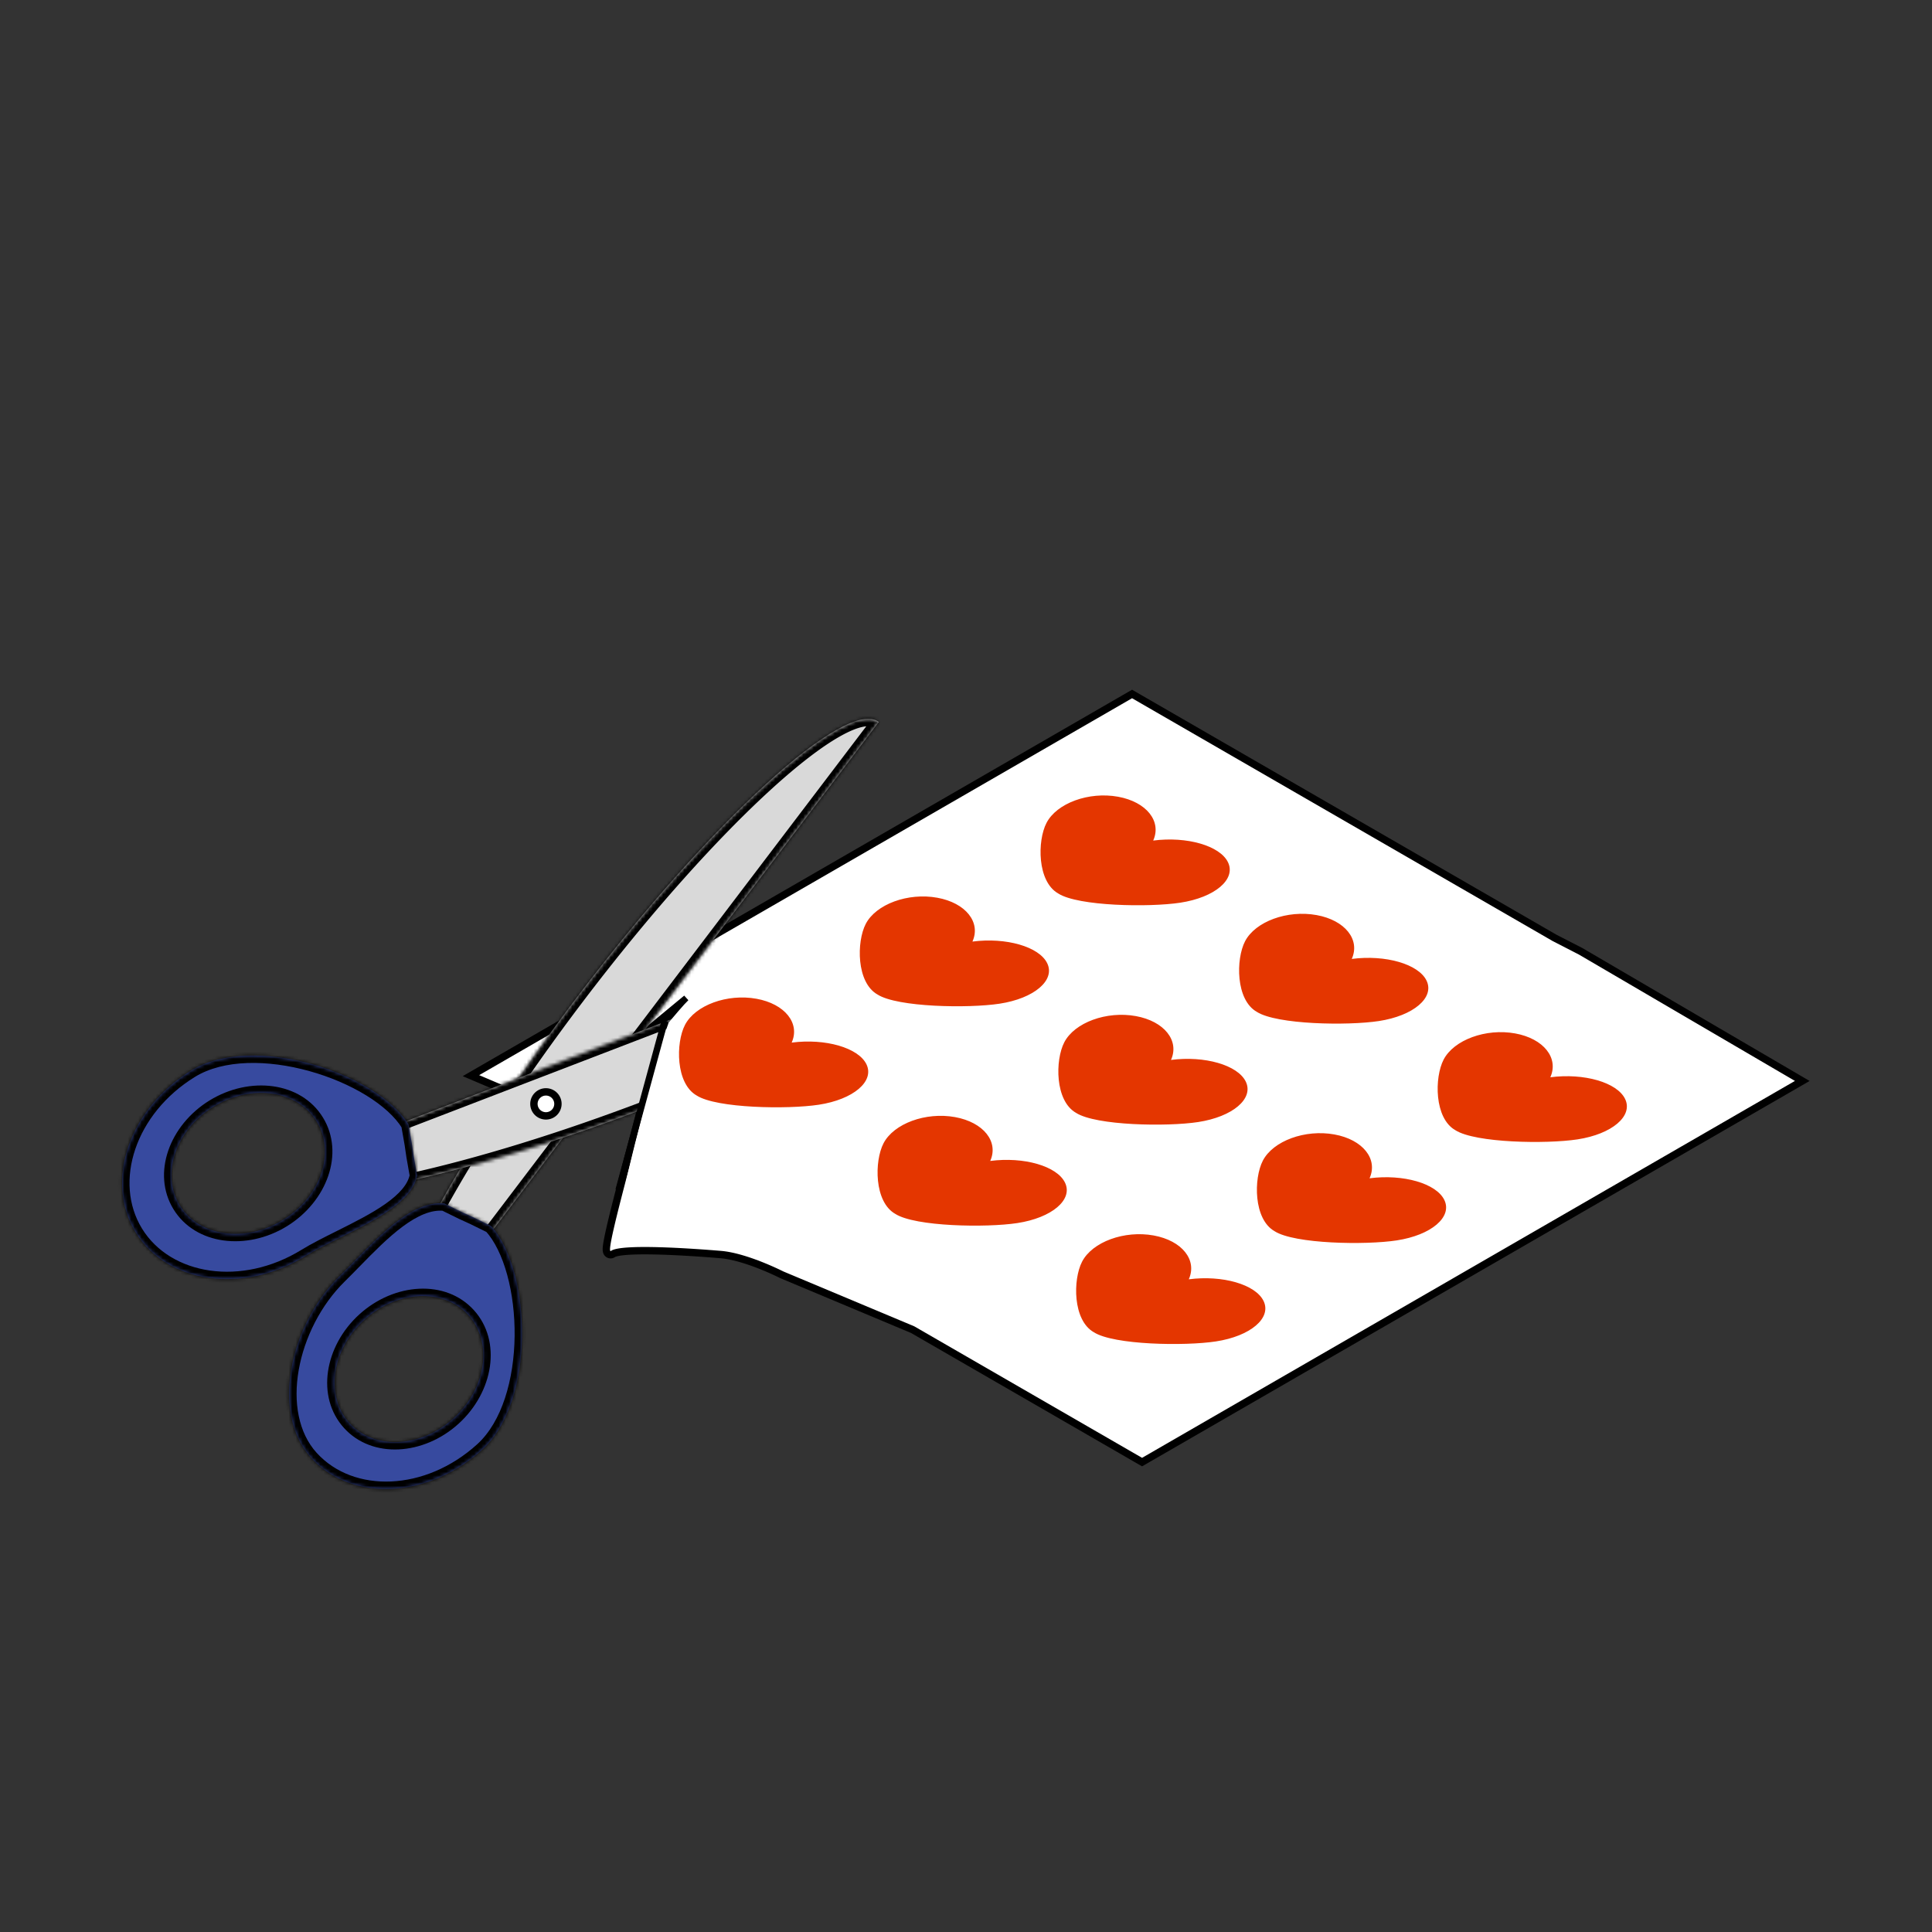
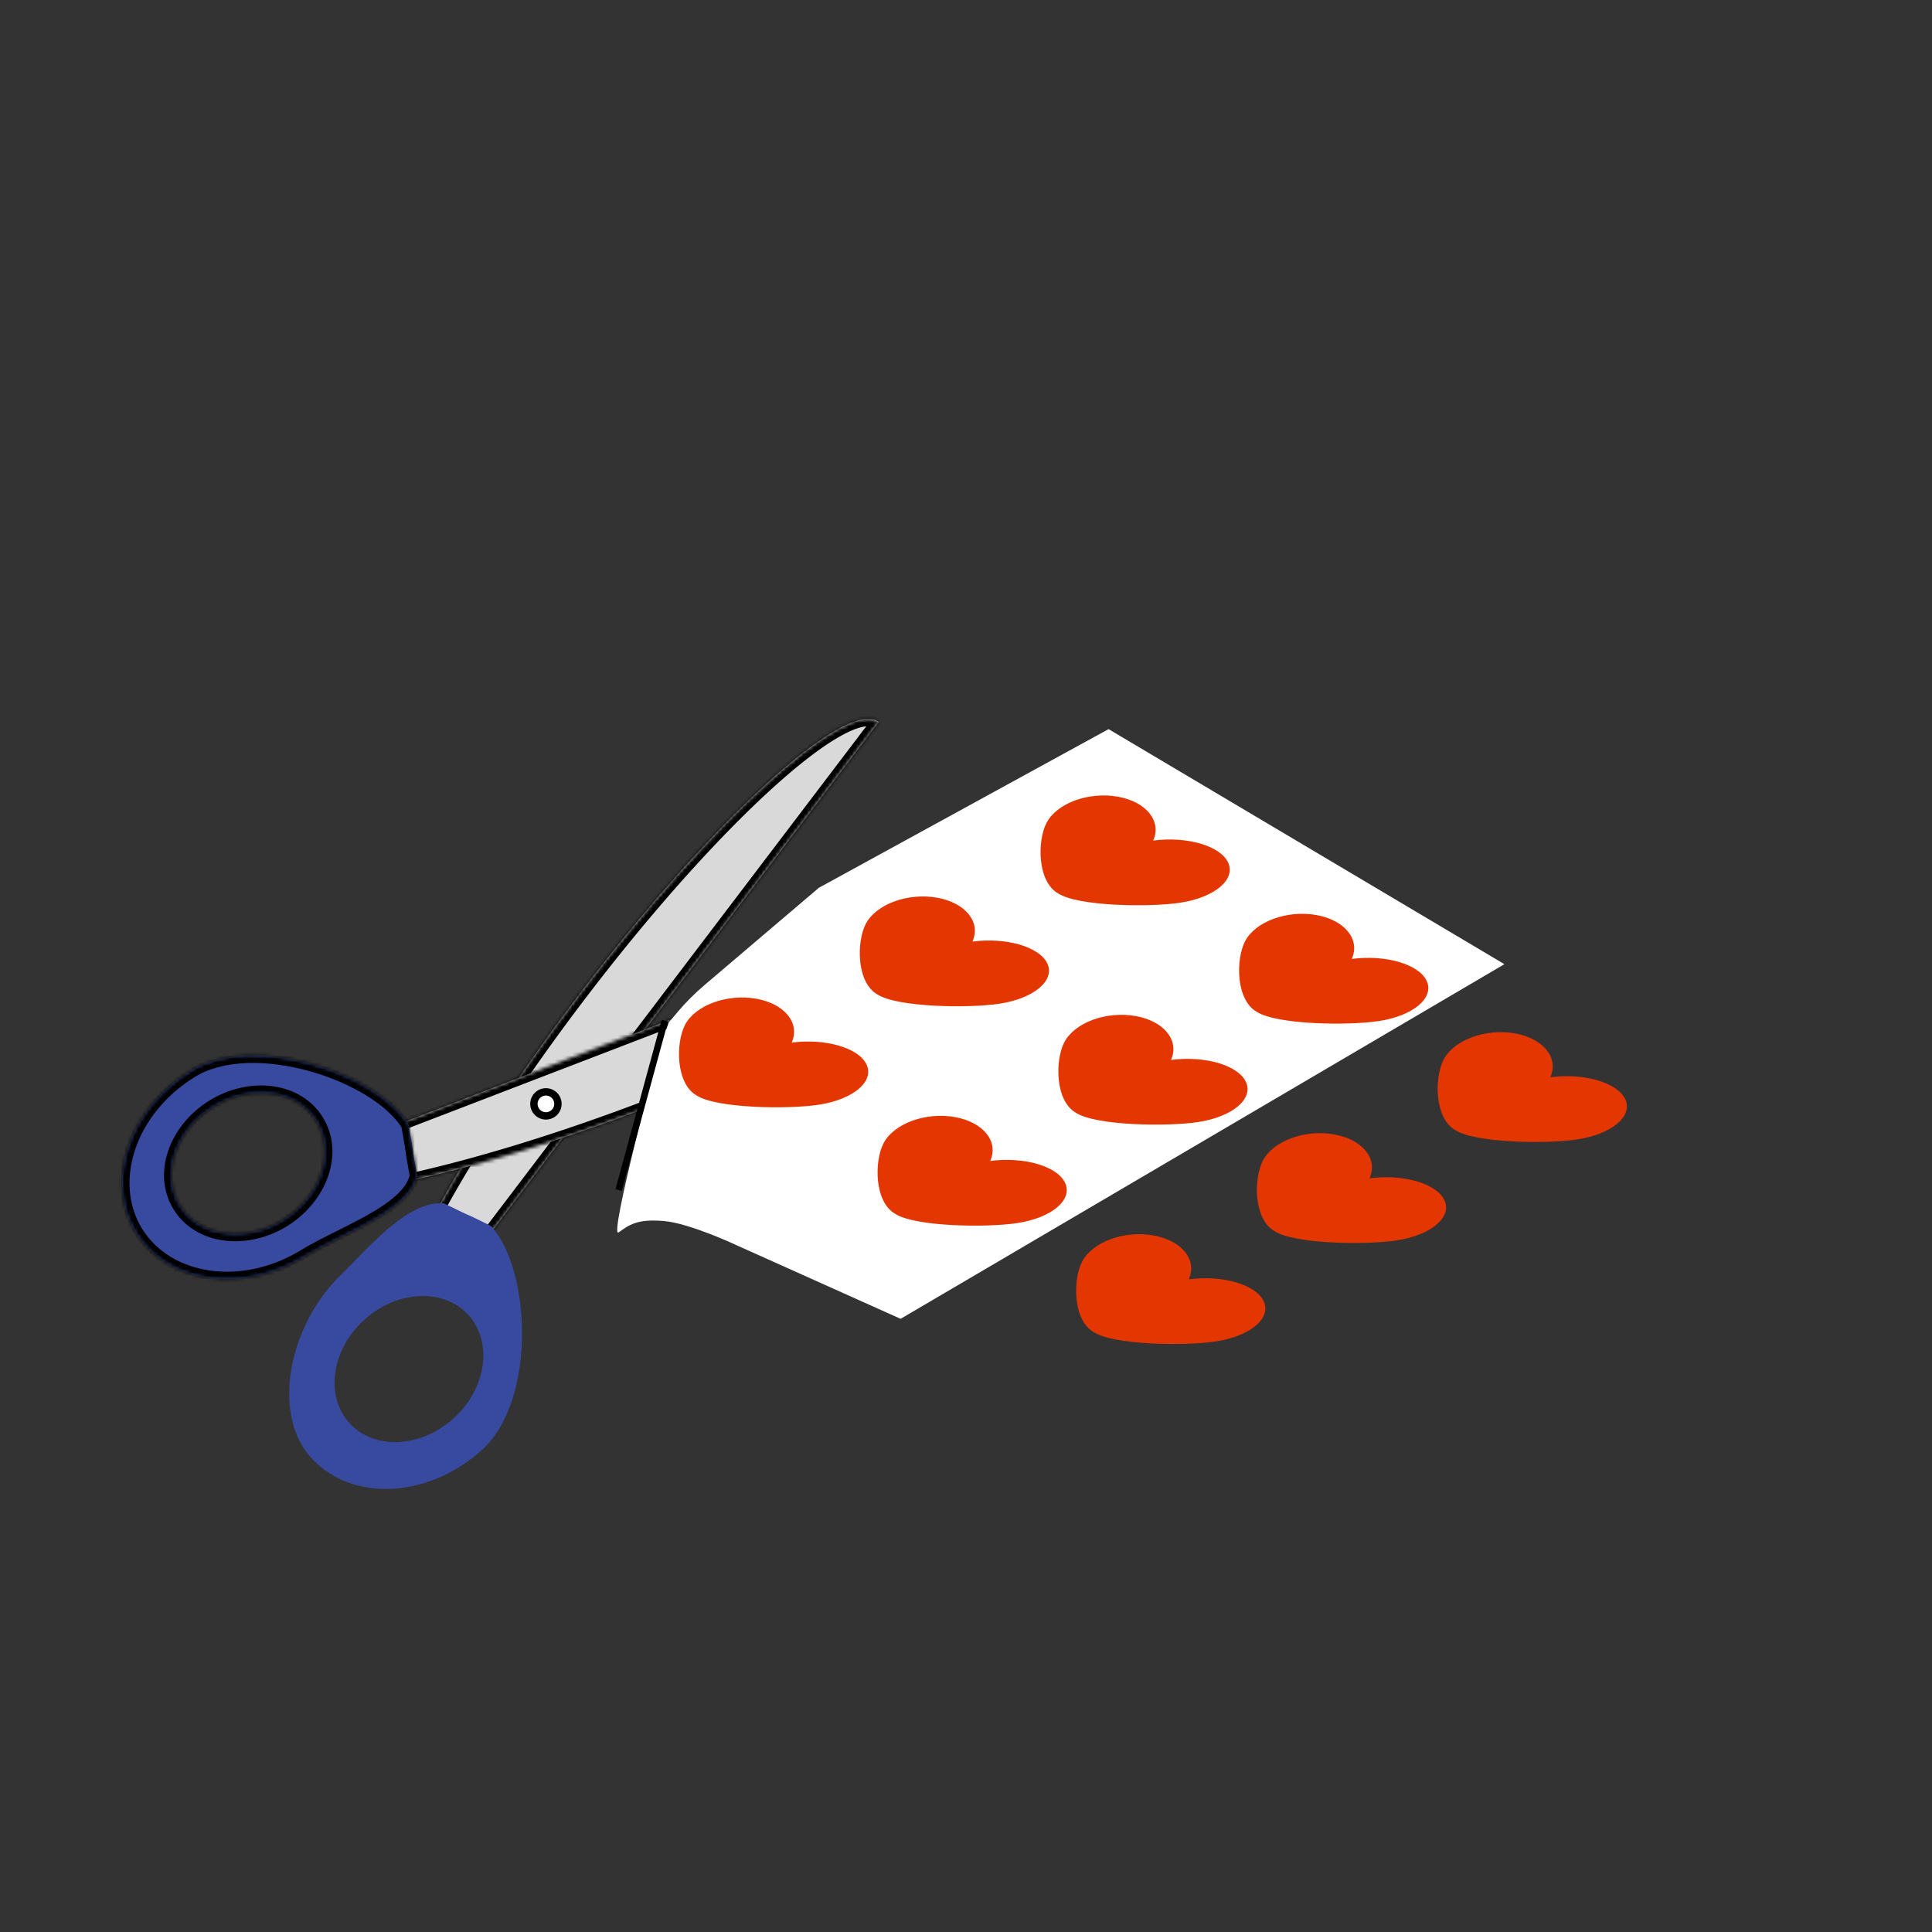
<svg xmlns="http://www.w3.org/2000/svg" aria-hidden="true" data-type="ugc" width="552" height="552" viewBox="0 0 552 552" data-bbox="0.05 0.05 551.9 551.9">
  <rect x="0" y="0" width="552" height="552" fill="#333333" stroke="none" />
  <path fill="none" d="M551.95.05v551.9H.05V.05z" stroke="#C3BBB6" stroke-opacity=".01" stroke-width=".1" />
-   <path d="m323.973 198.584-.527-.304-.526.304-186.538 107.689-1.828 1.055 1.942.826 20.552 8.743.59.251.493-.409 38.025-31.469c-1.685 1.684-3.297 3.351-4.605 4.873-.808.94-1.516 1.844-2.059 2.678-.532.818-.956 1.645-1.116 2.421-1.616 7.824-4.986 20.567-8.14 32.491-.533 2.013-1.059 4.003-1.569 5.941-1.764 6.698-3.341 12.787-4.33 17.1-.493 2.149-.848 3.892-1.004 5.056-.074.555-.119 1.085-.07 1.478.013.107.037.242.089.382.047.131.148.349.364.531.251.213.572.303.887.263.27-.034.469-.153.581-.233.173-.124.627-.304 1.483-.464.812-.152 1.855-.263 3.082-.337 2.452-.147 5.543-.14 8.801-.045 6.51.189 13.597.724 17.373 1.039 3.591.299 7.925 1.72 11.419 3.105a83 83 0 0 1 5.558 2.445l.332.164.084.042.02.011.005.002h.001l.035.018.036.015 37.344 15.653 65.021 37.537.527.304.526-.304L513.37 309.747l1.569-.906-1.564-.915-61.744-36.115-.025-.015-.025-.013-7.417-3.812z" fill="#fff" stroke="#000" stroke-width="2.106" />
  <mask id="a" fill="#fff">
    <path fill-rule="evenodd" clip-rule="evenodd" d="m251.084 206.285-.002-.001c-9.279-7.049-47.799 28.047-86.036 78.388-16.857 22.194-30.845 43.645-40.422 61.299 2.358 2.842 3.428 5.135 4.183 6.752 1.675 3.592 1.798 3.854 11.025-.59q.15.114.301.225z" />
  </mask>
  <path fill-rule="evenodd" clip-rule="evenodd" d="m251.084 206.285-.002-.001c-9.279-7.049-47.799 28.047-86.036 78.388-16.857 22.194-30.845 43.645-40.422 61.299 2.358 2.842 3.428 5.135 4.183 6.752 1.675 3.592 1.798 3.854 11.025-.59q.15.114.301.225z" fill="#D9D9D9" />
  <path d="m251.084 206.285 1.677 1.274 1.273-1.677-1.676-1.274zm-126.46 139.686-1.851-1.004-.68 1.252.91 1.097zm4.183 6.752-1.909.891zm11.025-.59 1.274-1.678-1.027-.779-1.161.559zm.301.225-1.255 1.692 1.672 1.241 1.26-1.659zm109.675-144.397h.001l2.549-3.353-.002-.002zm-83.084 77.985c19.065-25.101 38.169-46.356 53.618-60.432 7.737-7.05 14.48-12.226 19.788-15.197 2.662-1.49 4.852-2.361 6.553-2.684 1.71-.326 2.628-.05 3.125.328l2.548-3.355c-1.823-1.384-4.138-1.553-6.46-1.112-2.331.444-4.971 1.551-7.823 3.147-5.719 3.201-12.736 8.623-20.568 15.759-15.69 14.295-34.964 35.758-54.136 60.998zm-40.248 61.029c9.515-17.54 23.44-38.901 40.248-61.029l-3.355-2.548c-16.907 22.259-30.957 43.801-40.596 61.569zm4.239 4.858c-.778-1.668-1.938-4.155-4.47-7.207l-3.242 2.69c2.184 2.632 3.163 4.73 3.895 6.298zm8.203-1.598c-2.315 1.115-3.995 1.904-5.261 2.42-1.318.537-1.945.673-2.232.681-.096.003-.058-.013.035.029.094.042.123.088.083.042-.164-.193-.36-.571-.828-1.574l-3.817 1.781c.37.792.818 1.794 1.436 2.521.352.414.806.806 1.403 1.074a4.1 4.1 0 0 0 1.812.338c1.107-.033 2.346-.44 3.698-.991 1.405-.573 3.2-1.418 5.499-2.526zm2.47.432-.282-.212-2.548 3.355.32.24zm.422 2.965 110.951-146.073-3.355-2.548-110.951 146.074z" mask="url(#a)" />
  <mask id="b" fill="#fff">
    <path fill-rule="evenodd" clip-rule="evenodd" d="M88.912 416.508c-11.55-12.728-6.193-37.83 8.119-51.886a292 292 0 0 0 4.115-4.157c7.979-8.162 17.126-17.519 25.832-16.609 5.196 2.585 5.928 2.901 6.659 3.217.731.315 1.463.631 6.659 3.217 11.55 12.728 12.884 49.921-2.541 63.919s-37.293 15.027-48.843 2.299m10.937-9.927c-7.047-7.766-5.153-20.966 4.231-29.482s22.705-9.123 29.753-1.357 5.154 20.966-4.231 29.482-22.705 9.124-29.753 1.357" />
  </mask>
  <path fill-rule="evenodd" clip-rule="evenodd" d="M88.912 416.508c-11.55-12.728-6.193-37.83 8.119-51.886a292 292 0 0 0 4.115-4.157c7.979-8.162 17.126-17.519 25.832-16.609 5.196 2.585 5.928 2.901 6.659 3.217.731.315 1.463.631 6.659 3.217 11.55 12.728 12.884 49.921-2.541 63.919s-37.293 15.027-48.843 2.299m10.937-9.927c-7.047-7.766-5.153-20.966 4.231-29.482s22.705-9.123 29.753-1.357 5.154 20.966-4.231 29.482-22.705 9.124-29.753 1.357" fill="#374A9F" />
-   <path d="m97.03 364.622-1.475-1.503 1.476 1.503Zm4.116-4.157-1.506-1.472zm25.832-16.609.219-2.095.379.039.34.17zm6.659 3.217-.835 1.934zm6.659 3.217.938-1.886.355.177.267.293zm-41.79 15.834c-6.825 6.704-11.546 16.088-13.158 25.302-1.618 9.244-.063 17.951 5.124 23.666l-3.12 2.831c-6.364-7.013-7.904-17.221-6.154-27.223 1.757-10.034 6.87-20.229 14.357-27.581zm4.147-4.186c-1.409 1.44-2.799 2.863-4.147 4.186l-2.951-3.005c1.311-1.288 2.67-2.679 4.085-4.126zm24.106-15.988c-3.544-.37-7.459 1.341-11.714 4.5-4.213 3.127-8.375 7.378-12.392 11.488l-3.013-2.945c3.961-4.052 8.362-8.561 12.894-11.926 4.489-3.333 9.501-5.846 14.663-5.306zm6.043 3.057c-.789-.341-1.567-.68-6.762-3.266l1.876-3.771c5.197 2.586 5.882 2.878 6.555 3.169zm6.556 3.168c-5.197-2.586-5.882-2.878-6.556-3.168l1.669-3.868c.79.341 1.568.679 6.763 3.265zm-3.018 60.474c7.07-6.416 10.547-18.489 10.695-30.901.073-6.142-.674-12.225-2.125-17.512-1.459-5.316-3.589-9.682-6.174-12.531l3.12-2.831c3.19 3.516 5.558 8.572 7.116 14.247 1.565 5.703 2.353 12.181 2.275 18.678-.153 12.866-3.722 26.389-12.077 33.97zm-45.868 2.443c10.526 11.6 31.01 11.04 45.868-2.443l2.83 3.12c-15.992 14.513-39.243 16.011-51.818 2.154zm15.023-36.433c-8.812 7.997-10.113 19.865-4.086 26.507l-3.12 2.831c-8.068-8.891-5.58-23.422 4.376-32.457zm26.778-1.502c-6.027-6.641-17.965-6.495-26.778 1.502l-2.83-3.119c9.956-9.036 24.659-10.105 32.728-1.214zm-4.086 26.507c8.812-7.997 10.113-19.865 4.086-26.507l3.12-2.831c8.068 8.891 5.581 23.422-4.375 32.458zm-26.778 1.502c6.027 6.642 17.966 6.495 26.778-1.502l2.831 3.12c-9.957 9.035-24.66 10.104-32.728 1.213z" mask="url(#b)" />
  <mask id="c" fill="#fff">
    <path fill-rule="evenodd" clip-rule="evenodd" d="M285.914 255.074c4.178 10.878-40.274 38.072-99.286 60.739-26.016 9.994-50.518 17.439-70.144 21.708-2.071-3.057-3.974-4.724-5.316-5.9-2.982-2.612-3.2-2.803 3.644-10.423l-.133-.35z" />
  </mask>
  <path fill-rule="evenodd" clip-rule="evenodd" d="M285.914 255.074c4.178 10.878-40.274 38.072-99.286 60.739-26.016 9.994-50.518 17.439-70.144 21.708-2.071-3.057-3.974-4.724-5.316-5.9-2.982-2.612-3.2-2.803 3.644-10.423l-.133-.35z" fill="#D9D9D9" />
  <path d="m285.914 255.074-.755-1.967 1.966-.755.755 1.966zm-169.43 82.447.448 2.058-1.393.303-.799-1.179zm-5.316-5.9-1.388 1.584zm3.644-10.423 1.966-.755.462 1.203-.861.959zm-.133-.35-1.974.734-.725-1.953 1.944-.747zm71.194-7.001c29.424-11.302 55.167-23.715 72.995-34.621 8.929-5.463 15.781-10.493 20.116-14.761 2.173-2.14 3.621-4 4.407-5.543.789-1.552.781-2.51.557-3.093l3.932-1.511c.821 2.137.337 4.408-.735 6.514-1.076 2.115-2.877 4.341-5.206 6.634-4.669 4.599-11.834 9.824-20.873 15.353-18.106 11.077-44.095 23.595-73.682 34.96zm-69.837 21.616c19.499-4.242 43.898-11.652 69.837-21.616l1.511 3.932c-26.093 10.023-50.7 17.503-70.452 21.8zm-3.481-5.427c1.384 1.213 3.449 3.021 5.673 6.304l-3.488 2.363c-1.918-2.832-3.659-4.358-4.96-5.498zm3.824-7.431c-1.717 1.912-2.943 3.306-3.792 4.377-.884 1.116-1.189 1.68-1.277 1.953-.03.091-.004.06-.018-.042s-.051-.142-.017-.091c.139.212.448.505 1.28 1.234l-2.775 3.169c-.658-.576-1.495-1.286-2.021-2.083a4 4 0 0 1-.639-1.646 4.1 4.1 0 0 1 .181-1.835c.34-1.054 1.077-2.13 1.984-3.275.942-1.189 2.254-2.677 3.959-4.575zm.275-2.49q.06.163.124.328l-3.933 1.51-.14-.371zm-2.73-1.233 171.235-65.775 1.51 3.933-171.234 65.774z" mask="url(#c)" />
  <mask id="d" fill="#fff">
    <path fill-rule="evenodd" clip-rule="evenodd" d="M38.784 352.134c8.999 14.644 30.68 17.674 48.426 6.769 2.832-1.74 6.299-3.471 9.895-5.266 9.876-4.931 20.725-10.348 22.068-17.78-1.033-5.712-1.132-6.502-1.231-7.292-.099-.791-.198-1.581-1.231-7.293-8.998-14.644-44.342-26.304-62.088-15.399s-24.838 31.617-15.839 46.261m12.583-7.732c5.49 8.935 18.694 10.8 29.49 4.165 10.798-6.634 15.099-19.256 9.608-28.192s-18.694-10.8-29.49-4.165c-10.798 6.634-15.099 19.256-9.608 28.192" />
  </mask>
  <path fill-rule="evenodd" clip-rule="evenodd" d="M38.784 352.134c8.999 14.644 30.68 17.674 48.426 6.769 2.832-1.74 6.299-3.471 9.895-5.266 9.876-4.931 20.725-10.348 22.068-17.78-1.033-5.712-1.132-6.502-1.231-7.292-.099-.791-.198-1.581-1.231-7.293-8.998-14.644-44.342-26.304-62.088-15.399s-24.838 31.617-15.839 46.261m12.583-7.732c5.49 8.935 18.694 10.8 29.49 4.165 10.798-6.634 15.099-19.256 9.608-28.192s-18.694-10.8-29.49-4.165c-10.798 6.634-15.099 19.256-9.608 28.192" fill="#374A9F" />
  <path d="m97.105 353.637.94 1.884zm22.068-17.78 2.073.374.067-.375-.067-.374zm-2.462-14.585 2.073-.374-.071-.391-.207-.337zm-30.603 35.837c-17.094 10.504-37.329 7.268-45.53-6.078l-3.589 2.206c9.797 15.942 32.925 18.767 51.324 7.461l-2.206-3.589Zm10.056-5.357c-3.572 1.784-7.13 3.558-10.056 5.357l2.205 3.589c2.737-1.682 6.113-3.37 9.732-5.177zm20.936-16.27c-.515 2.851-2.947 5.643-6.974 8.481-3.96 2.79-8.987 5.305-13.962 7.789l1.881 3.769c4.901-2.447 10.237-5.105 14.507-8.115 4.202-2.961 7.866-6.593 8.694-11.175zm-1.248-6.656c.107.854.216 1.695 1.248 7.406l4.146-.75c-1.033-5.712-1.123-6.451-1.214-7.179zm-1.213-7.179c1.033 5.712 1.122 6.452 1.213 7.179l4.18-.523c-.107-.853-.215-1.695-1.248-7.405zm-58.913-13.98c8.135-4.999 20.698-4.968 32.658-1.646 5.919 1.644 11.55 4.059 16.223 6.929 4.697 2.884 8.296 6.148 10.31 9.425l3.589-2.205c-2.485-4.045-6.679-7.73-11.694-10.81-5.04-3.095-11.04-5.659-17.3-7.398-12.399-3.443-26.38-3.79-35.992 2.116zm-15.148 43.364c-8.2-13.346-1.946-32.86 15.148-43.364l-2.206-3.589c-18.4 11.307-26.327 33.216-16.53 49.159zm39.177-4.258c-10.138 6.23-21.898 4.167-26.594-3.474l-3.589 2.205c6.286 10.23 20.934 11.897 32.389 4.858zm8.916-25.295c4.695 7.641 1.223 19.065-8.916 25.295l2.206 3.589c11.455-7.039 16.585-20.86 10.299-31.089l-3.59 2.205Zm-26.594-3.474c10.138-6.23 21.898-4.167 26.594 3.474l3.589-2.205c-6.286-10.23-20.934-11.897-32.389-4.858zm-8.916 25.295c-4.695-7.641-1.223-19.065 8.916-25.295l-2.206-3.589c-11.455 7.04-16.585 20.86-10.299 31.089z" mask="url(#d)" />
  <path d="M153.687 312.844a3.43 3.43 0 1 0 4.61 5.08 3.43 3.43 0 0 0-4.61-5.08Z" fill="#fff" stroke="#000" stroke-width="2.106" />
  <path d="m316.735 208.321-82.775 45.331-32.618 27.749c-2.819 2.399-5.34 4.91-7.543 7.514l-2.741 3.239-2.75 7.7s-14.553 54.401-11.551 52.252 5.301-3.882 12.864-3.252c7.506.626 20.964 6.988 20.964 6.988l46.731 20.964L429.83 275.481z" fill="#fff" />
  <path fill="none" d="m189.958 291.604-13.2 48.401" stroke="#000" stroke-width="1.864" />
  <path fill-rule="evenodd" clip-rule="evenodd" d="M302.375 255.295c-6.078-3.416-6.011-15.094-3.378-20.171 2.929-5.651 12.081-9.004 20.44-7.488 8.138 1.475 12.525 7.02 10.049 12.526 9.615-1.25 19.075 1.459 21.368 6.201 2.355 4.871-3.746 10.042-13.626 11.55-8.894 1.357-29.173 1.016-34.853-2.618m56.732 33.817c-6.079-3.416-6.011-15.094-3.379-20.172 2.93-5.651 12.081-9.003 20.441-7.488 8.137 1.475 12.525 7.02 10.049 12.527 9.615-1.251 19.075 1.459 21.367 6.2 2.355 4.871-3.745 10.042-13.626 11.55-8.893 1.357-29.172 1.017-34.852-2.617m56.739 33.817c-6.087-3.41-6.02-15.096-3.387-20.176 2.93-5.651 12.081-9.004 20.441-7.488 8.138 1.475 12.525 7.02 10.049 12.527 9.615-1.251 19.075 1.458 21.368 6.2 2.355 4.871-3.745 10.042-13.626 11.55-8.89 1.357-29.156 1.017-34.845-2.613m-165.132-38.782c-6.063-3.427-5.993-15.089-3.363-20.163 2.93-5.651 12.081-9.003 20.441-7.488 8.137 1.476 12.525 7.021 10.049 12.527 9.614-1.25 19.073 1.46 21.365 6.201 2.355 4.871-3.745 10.042-13.626 11.55-8.9 1.358-29.205 1.015-34.866-2.627m56.745 33.826c-6.079-3.416-6.011-15.094-3.378-20.172 2.929-5.651 12.081-9.003 20.44-7.488 8.138 1.476 12.525 7.021 10.049 12.527 9.615-1.25 19.075 1.459 21.368 6.201 2.355 4.871-3.746 10.042-13.626 11.549-8.894 1.358-29.173 1.017-34.853-2.617m56.732 33.816c-6.079-3.415-6.011-15.093-3.379-20.171 2.93-5.651 12.081-9.004 20.441-7.488 8.137 1.475 12.525 7.02 10.049 12.526 9.615-1.25 19.074 1.46 21.367 6.201 2.355 4.871-3.745 10.042-13.626 11.55-8.893 1.357-29.172 1.016-34.852-2.618m-108.381-4.955c-6.079-3.415-6.011-15.093-3.379-20.171 2.93-5.651 12.081-9.004 20.441-7.488 8.138 1.475 12.525 7.02 10.049 12.526 9.615-1.25 19.075 1.459 21.367 6.201 2.355 4.871-3.745 10.042-13.626 11.55-8.893 1.357-29.172 1.016-34.852-2.618m56.733 33.817c-6.079-3.416-6.011-15.094-3.378-20.172 2.929-5.651 12.081-9.003 20.44-7.488 8.138 1.476 12.525 7.02 10.049 12.527 9.615-1.251 19.075 1.459 21.368 6.201 2.355 4.87-3.746 10.041-13.626 11.549-8.894 1.357-29.173 1.017-34.853-2.617M199.08 313.02c-6.078-3.416-6.011-15.094-3.378-20.172 2.929-5.651 12.081-9.003 20.44-7.488 8.138 1.476 12.525 7.021 10.049 12.527 9.615-1.25 19.075 1.459 21.368 6.201 2.355 4.871-3.746 10.042-13.626 11.549-8.894 1.358-29.173 1.017-34.853-2.617" fill="#E43600" />
</svg>